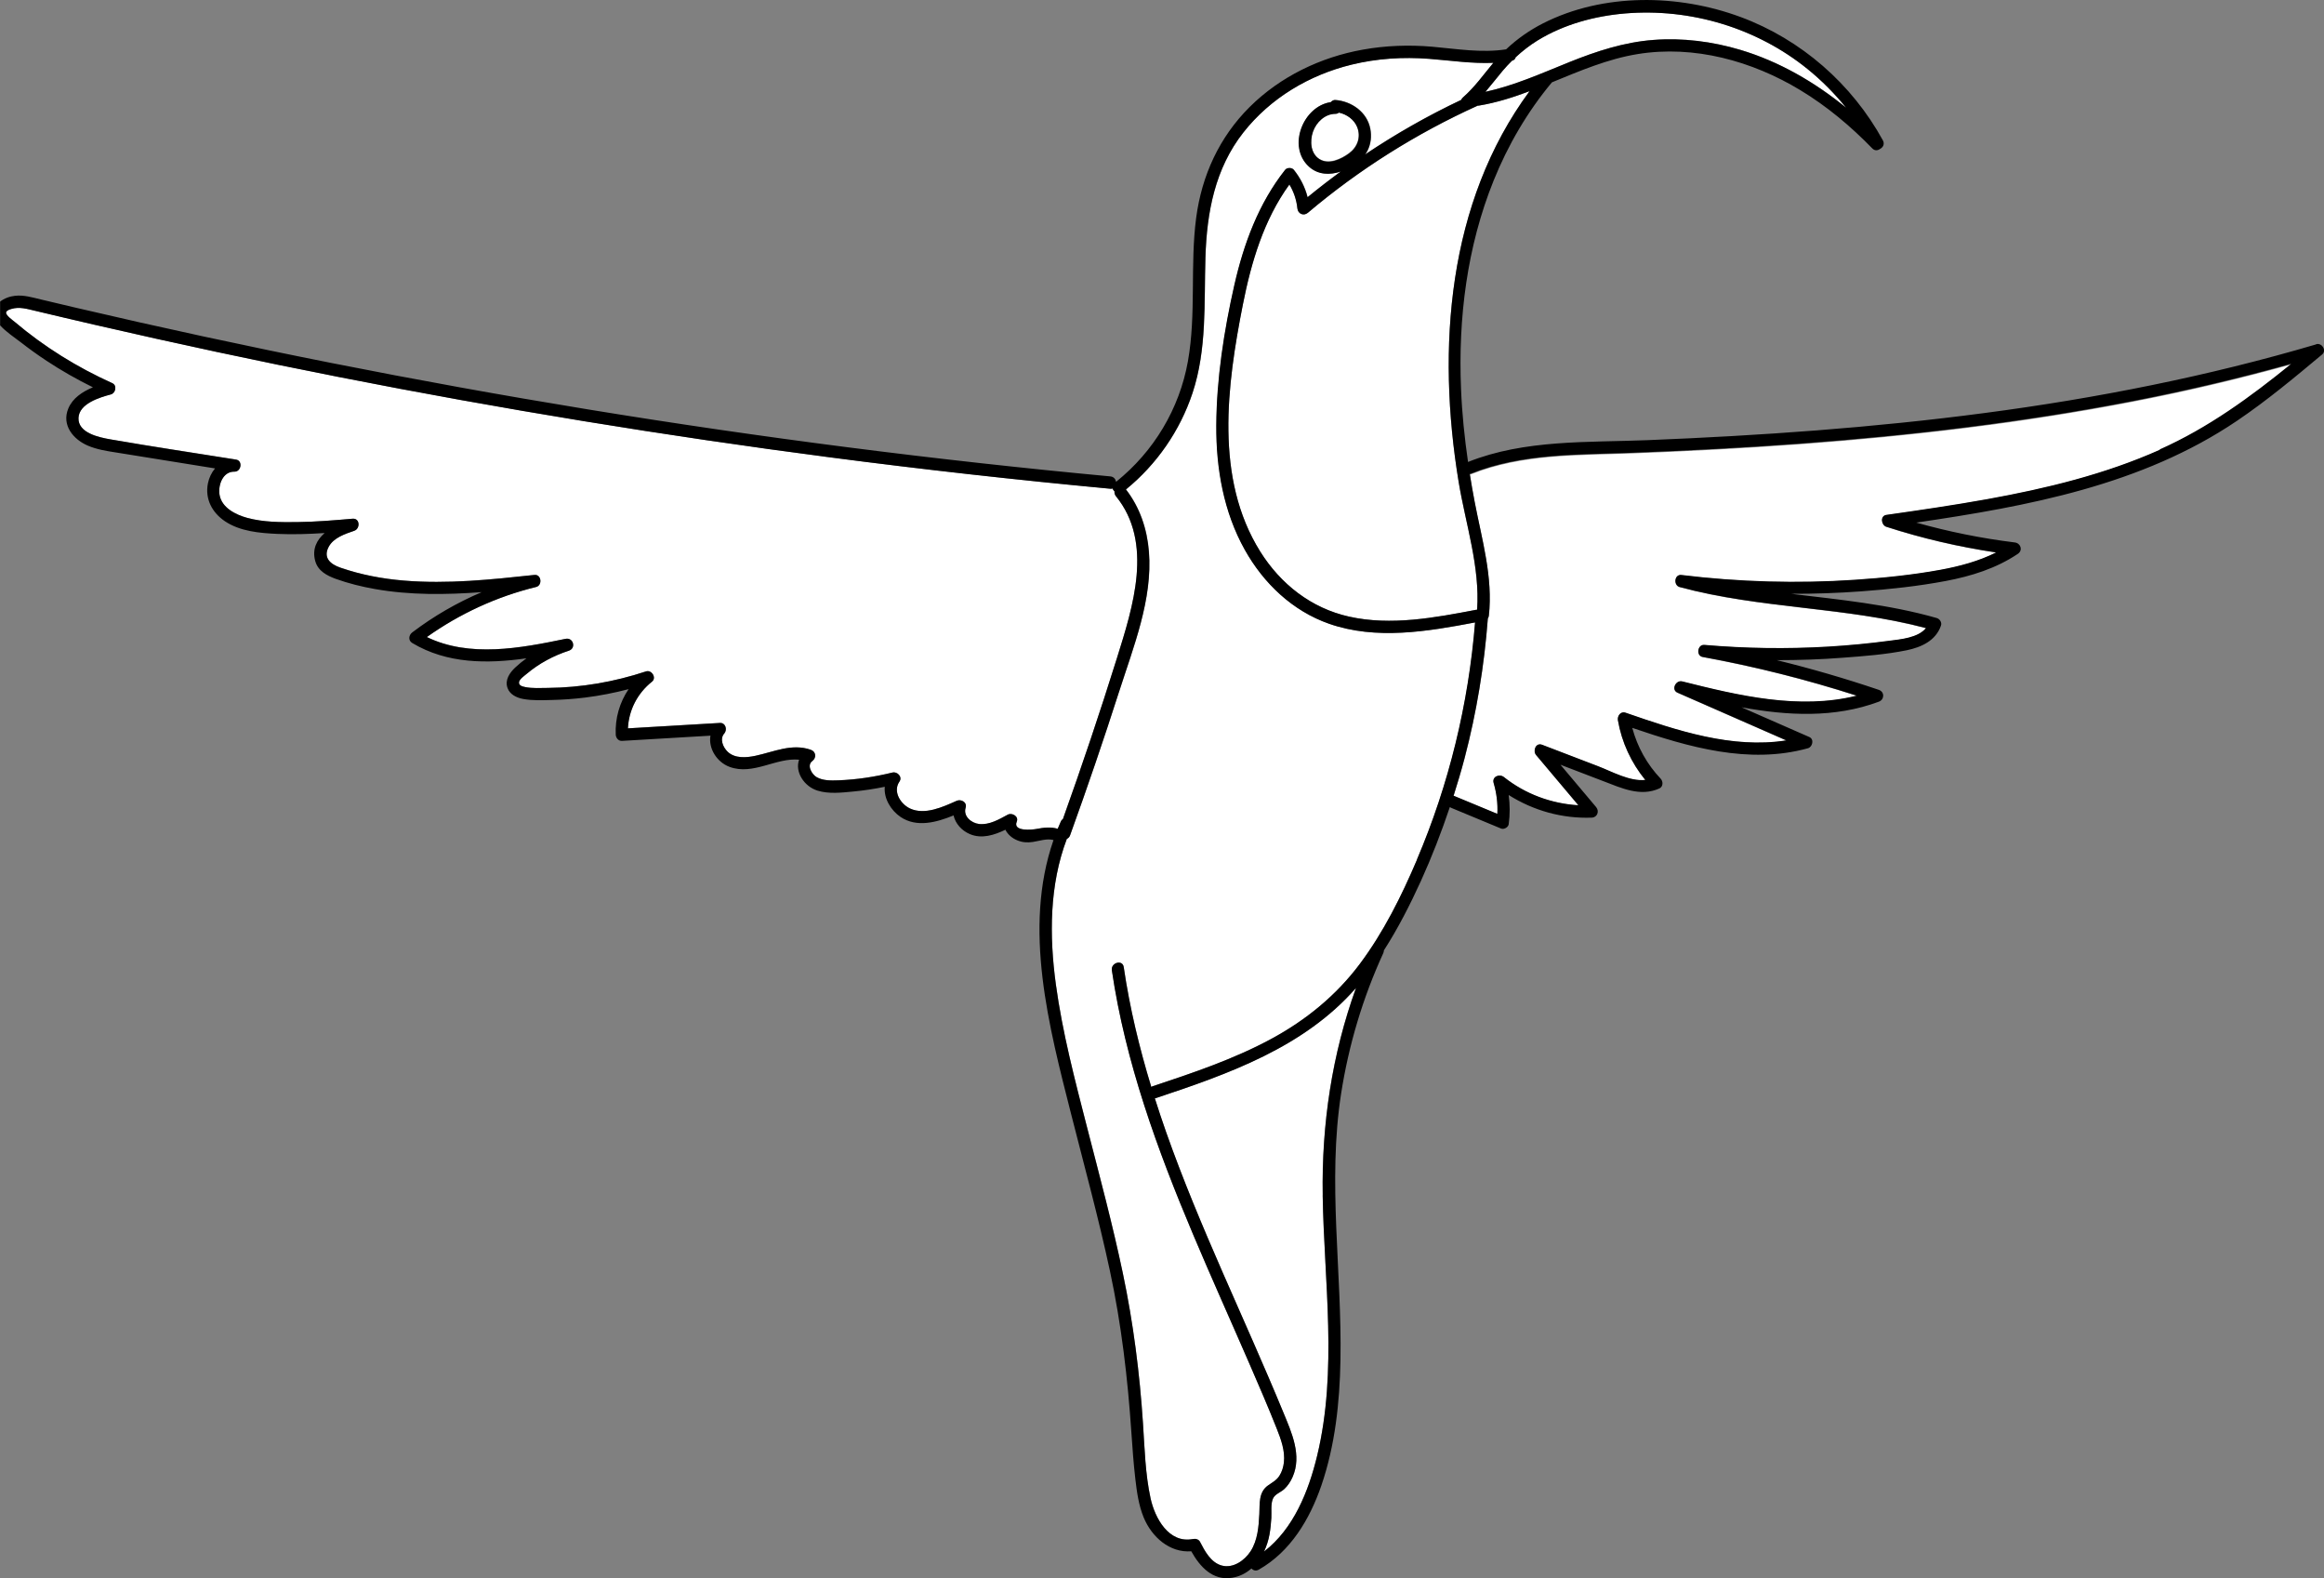
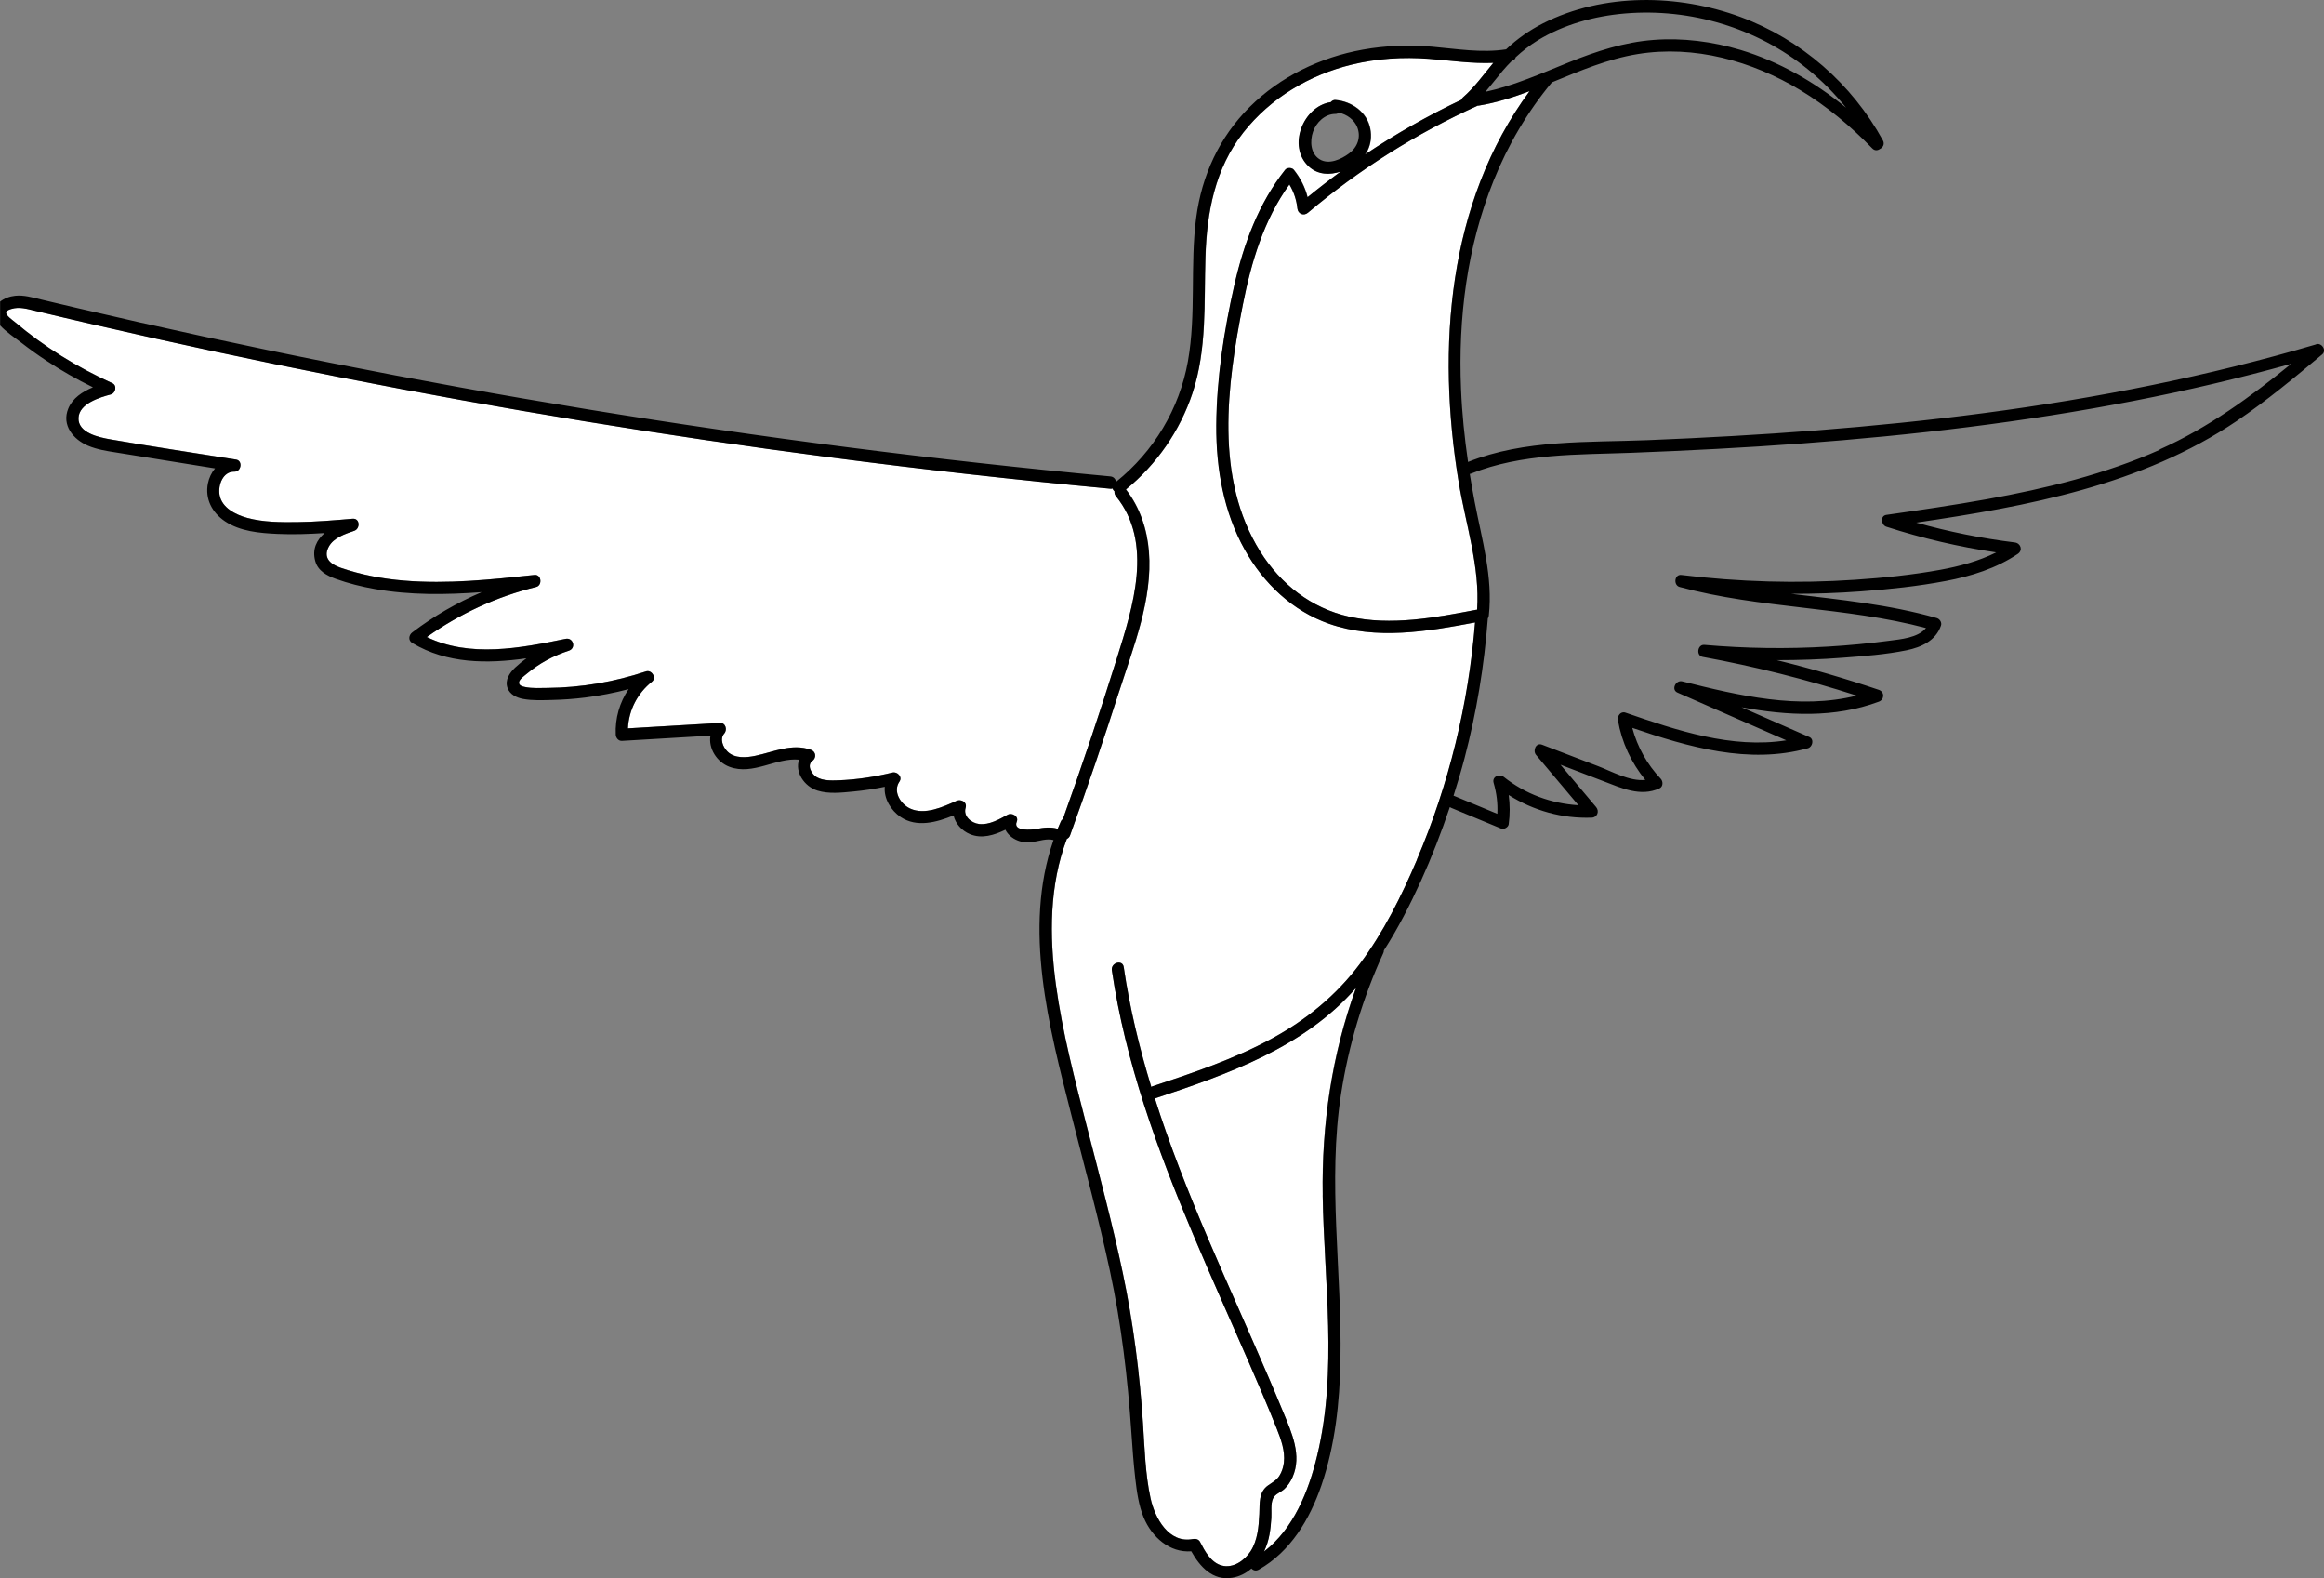
<svg xmlns="http://www.w3.org/2000/svg" id="Calque_2" viewBox="0 0 378.37 256.9">
  <rect x="0" y="0" width="378.37" height="256.9" fill="#808080" stroke="none" />
  <defs>
    <style>.cls-1{fill:#fff;}</style>
  </defs>
  <g id="Calque_4">
    <g>
-       <path class="cls-1" d="M214.85,25.88c1.51,.92,3.51-.04,4.78-.97,1.36-1.01,1.95-2.63,1.32-4.24-.49-1.24-1.69-2.1-2.98-2.38-.15,.12-.33,.2-.58,.2-1.69,0-3.11,1.37-3.65,2.91-.52,1.51-.41,3.57,1.1,4.49Z" />
      <path class="cls-1" d="M188.14,178.74s-.08,0-.13,.02c.59,1.84,1.2,3.68,1.84,5.51,5.49,15.56,12.8,30.38,19.08,45.61,1.36,3.29,3.06,7.01,1.5,10.54-.32,.72-.76,1.4-1.34,1.94-.59,.55-1.51,.82-1.84,1.54-.4,.91-.21,2.2-.27,3.18-.06,.89-.14,1.78-.3,2.66-.17,.95-.47,1.9-.89,2.79,4.82-3.7,7.25-9.8,8.65-15.6,3.35-13.88,1.13-28.3,.9-42.38-.19-11.59,1.51-22.95,5.42-33.76-8.45,9.67-20.76,14.01-32.63,17.95Z" />
      <path class="cls-1" d="M240.59,17.19c-9.97,4.52-19.3,10.37-27.66,17.44-.69,.58-1.62,.18-1.71-.71-.14-1.39-.59-2.71-1.3-3.89-4.17,5.73-6.23,12.68-7.58,19.56-2.58,13.08-4.62,28.27,2.83,40.18,3.32,5.3,8.3,9.22,14.46,10.59,6.84,1.53,13.99,.17,20.75-1.12,.04,0,.07,0,.1,0,.49-6.99-1.87-13.94-3-20.78-3.59-21.74-1.84-45.48,11.54-63.62-2.69,1.01-5.42,1.88-8.27,2.35-.06,0-.11,0-.16,0Z" />
-       <path class="cls-1" d="M242.4,100.25c-.02,.18-.08,.32-.16,.45-.58,7.68-1.84,15.3-3.79,22.75-.54,2.05-1.15,4.09-1.79,6.11,.05,.01,.09,.02,.14,.04,2.33,.97,4.66,1.93,6.99,2.9,.09-1.7-.12-3.38-.6-5.02-.31-1.05,.95-1.55,1.67-.97,3.48,2.76,7.73,4.33,12.13,4.59-2.3-2.73-4.59-5.45-6.89-8.18-.57-.68-.05-2.06,.97-1.67,3.05,1.17,6.11,2.34,9.16,3.51,2.14,.82,5.13,2.5,7.65,2.22-2.29-2.8-3.84-6.13-4.46-9.72-.12-.69,.44-1.5,1.23-1.23,8.33,2.89,17.32,5.91,26.19,4.51-5.91-2.59-11.81-5.18-17.72-7.77-1.08-.47-.28-2.09,.77-1.83,9.2,2.31,19.06,4.66,28.42,2.32-8.22-2.64-16.6-4.75-25.09-6.3-1.11-.2-.85-2.06,.27-1.96,6.71,.57,13.45,.67,20.17,.28,3.32-.2,6.63-.51,9.92-.95,1.84-.25,4.7-.47,6-2.07-13.14-3.49-26.96-3.13-40.1-6.68-1.06-.29-.87-2.1,.27-1.96,9.39,1.14,18.87,1.41,28.3,.78,4.62-.31,9.26-.78,13.81-1.61,3.17-.58,6.28-1.41,9.15-2.84-6.07-.91-12.04-2.29-17.88-4.18-.85-.27-1.05-1.78,0-1.93,5.49-.78,10.97-1.57,16.42-2.56,9.59-1.73,19.17-4.05,28.09-8.03,7.91-3.53,14.77-8.54,21.42-13.94-8.45,2.35-16.99,4.36-25.59,6.03-17.93,3.48-36.11,5.61-54.32,6.96-9.16,.67-18.33,1.15-27.5,1.5-8.76,.33-17.87,.07-26.14,3.39-.07,.03-.13,.02-.2,.04,.24,1.52,.51,3.05,.8,4.56,1.17,6.1,3,12.24,2.3,18.52Z" />
-       <path class="cls-1" d="M255.46,10.12c4.44-1.79,8.96-3.27,13.77-3.63,4.74-.36,9.57,.26,14.12,1.62,6.34,1.9,12.1,5.24,17.21,9.41-1.86-2.3-3.95-4.41-6.26-6.28-8.28-6.71-19.09-9.94-29.69-9.06-4.99,.42-9.99,1.77-14.28,4.4-1.29,.79-2.47,1.71-3.56,2.73-.07,.26-.26,.48-.6,.57-.52,.52-1.03,1.06-1.51,1.63-.95,1.13-1.85,2.31-2.81,3.43,4.72-1.03,9.15-3.02,13.62-4.82Z" />
      <path class="cls-1" d="M2.4,52.39c4.79,4.06,10.16,7.39,15.89,9.97,.81,.36,.53,1.62-.24,1.83-1.81,.48-5.17,1.49-5.27,3.82-.1,2.48,3.39,3.18,5.22,3.5,6.8,1.18,13.63,2.19,20.44,3.29,1.13,.18,.83,1.99-.27,1.96-1.88-.05-2.68,2.15-2.43,3.75,.34,2.14,2.65,3.27,4.53,3.78,2.6,.7,5.4,.71,8.07,.68,3.03-.03,6.05-.28,9.07-.55,1.19-.1,1.26,1.62,.27,1.96-1.49,.52-3.35,1.11-4.16,2.6-.96,1.78,.26,2.83,1.88,3.4,3.34,1.16,6.84,1.82,10.36,2.11,7.09,.59,14.2-.16,21.25-.92,1.14-.12,1.33,1.7,.27,1.96-6.41,1.56-12.42,4.33-17.79,8.15,6.98,3.39,15.27,1.81,22.59,.29,1.26-.26,1.76,1.53,.53,1.93-2.49,.81-4.83,2.06-6.84,3.75-.35,.3-1.23,.88-1.27,1.4-.04,.55,.59,.68,1,.77,1.17,.24,2.5,.15,3.69,.14,5.45-.05,10.83-.98,15.99-2.69,.91-.3,1.76,1.04,.97,1.67-2.37,1.9-3.77,4.62-3.92,7.6,4.99-.29,9.99-.59,14.98-.88,.93-.05,1.23,1.1,.71,1.71-.78,.9-.21,2.24,.54,2.97,1.17,1.14,3.04,.98,4.52,.67,3.01-.63,5.94-2.06,9.03-.98,.86,.3,.94,1.31,.24,1.83-.96,.72-.05,2.19,.7,2.62,1.05,.6,2.36,.56,3.53,.52,2.98-.11,5.93-.56,8.83-1.27,.79-.19,1.65,.72,1.13,1.47-1.11,1.59,.15,3.65,1.73,4.39,2.4,1.12,5.37-.27,7.57-1.25,.74-.33,1.75,.22,1.47,1.13-.42,1.38,.94,2.5,2.21,2.64,1.65,.18,3.26-.76,4.65-1.52,.69-.38,1.83,.27,1.47,1.13-.7,1.65,2.51,1.33,3.24,1.19,1.2-.23,2.31-.36,3.43-.02,.17-.41,.34-.81,.52-1.21,.08-.18,.2-.3,.33-.38,3.11-8.68,6.05-17.41,8.8-26.21,2.58-8.26,6-18.76-.17-26.34-.2-.25-.26-.52-.23-.78-.15-.13-.26-.29-.31-.47-.11,.03-.23,.05-.37,.04-15.25-1.43-30.47-3.12-45.65-5.11-26.74-3.49-53.37-7.84-79.83-13.05-13.35-2.63-26.65-5.47-39.9-8.53-3.25-.75-6.5-1.52-9.75-2.29-1.24-.3-2.5-.68-3.77-.29-.27,.08-.77,.22-.87,.54-.15,.47,1.12,1.34,1.4,1.58Z" />
      <path class="cls-1" d="M182.23,112.49c-2.52,7.86-5.2,15.68-8,23.45-.11,.3-.3,.48-.53,.59-2.85,7.51-2.86,15.78-1.79,23.67,1.07,7.87,3.1,15.6,5.08,23.28,2.04,7.92,4.16,15.81,5.84,23.81,1.7,8.08,2.73,16.19,3.27,24.43,.26,4.03,.37,8.19,1.23,12.14,.7,3.2,2.96,7.41,6.92,6.62,.42-.08,.92,.05,1.13,.46,.78,1.51,1.76,3.37,3.53,3.86,1.86,.51,3.74-.83,4.71-2.33,1.14-1.77,1.32-4.01,1.42-6.05,.08-1.7-.14-3.57,1.42-4.66,.7-.49,1.37-.82,1.85-1.57,.42-.64,.64-1.4,.73-2.16,.22-1.91-.48-3.81-1.18-5.55-1.41-3.55-2.93-7.06-4.45-10.56-3.04-6.99-6.17-13.93-9.13-20.95-5.85-13.86-11.05-28.11-13.25-43.05-.19-1.26,1.74-1.8,1.93-.53,.97,6.62,2.54,13.13,4.49,19.52,.06-.03,.1-.08,.17-.1,6.62-2.2,13.29-4.43,19.44-7.77,5.59-3.03,10.49-7.02,14.31-12.12,3.88-5.18,6.8-11.07,9.34-17.01,5.22-12.24,8.4-25.34,9.47-38.61-7.77,1.48-16.11,2.89-23.76,.22-5.97-2.08-10.67-6.57-13.73-12.04-3.45-6.16-4.68-13.23-4.64-20.23,.04-7.64,1.25-15.43,2.94-22.87,1.53-6.74,3.95-13.29,8.27-18.75,.31-.39,1.1-.39,1.41,0,1.08,1.36,1.82,2.84,2.24,4.46,7.66-6.29,16.05-11.62,25.01-15.85,.05-.14,.13-.27,.27-.39,1.91-1.65,3.35-3.71,4.96-5.64-3.49,.15-6.97-.37-10.47-.65-4.24-.33-8.5-.06-12.63,.95-6.88,1.68-13.18,5.43-17.59,11.02-4.64,5.89-5.96,13.01-6.19,20.34-.23,7.39,.26,14.96-2.1,22.08-2.03,6.14-5.83,11.62-10.84,15.7,2.27,2.93,3.44,6.43,3.74,10.12,.62,7.73-2.51,15.49-4.83,22.71ZM216.7,16.61c.19-.22,.45-.38,.74-.35,2.64,.21,5.15,1.96,5.68,4.67,.24,1.23,.1,2.48-.46,3.6-.55,1.09-1.53,1.92-2.55,2.54-2.14,1.3-4.99,1.86-6.99,0-3.54-3.28-.9-9.82,3.59-10.47Z" />
      <path d="M377.09,56.05c-17.64,5.2-35.72,8.77-53.95,11.17-18.2,2.4-36.53,3.68-54.87,4.42-9.72,.39-20.06-.13-29.26,3.55-.57-3.94-.98-7.9-1.14-11.89-.48-11.52,.97-23.15,5.3-33.89,2.33-5.78,5.51-11.23,9.5-16.01,0,0,0,0,0,0,4.55-1.86,9.08-3.81,13.96-4.6,9.19-1.49,18.63,1.12,26.49,5.88,4.32,2.61,8.19,5.86,11.71,9.48,.4,.41,.88,.35,1.24,.09,.48-.23,.81-.78,.49-1.39-5.04-9.2-13.32-16.44-23.17-20.09-10.15-3.76-22.36-3.94-32.15,1.02-2.19,1.11-4.24,2.54-6.03,4.24-4.01,.62-8.06-.08-12.06-.43-3.77-.32-7.56-.19-11.28,.48-6.88,1.23-13.42,4.38-18.4,9.32-4.95,4.92-7.81,11.16-8.72,18.04-1.02,7.74,.03,15.63-1.34,23.34-1.38,7.76-5.56,14.72-11.7,19.64-.08-.43-.38-.83-.92-.88-28.46-2.66-56.82-6.29-85.03-10.9-27.97-4.57-55.79-10.09-83.39-16.55-1.9-.45-3.81-.9-5.71-1.35-1.39-.33-2.75-.75-4.19-.6-.89,.09-1.79,.43-2.45,.95v3.87c.96,1.06,2.31,1.94,3.4,2.78,1.35,1.05,2.74,2.05,4.17,2.99,2.42,1.6,4.94,3.03,7.54,4.31-1.71,.71-3.31,1.76-4.01,3.45-1.13,2.71,.82,5.05,3.22,6.06,1.45,.61,2.97,.85,4.51,1.09,2.09,.34,4.18,.67,6.28,1.01,3.29,.53,6.59,1.06,9.88,1.59-.57,.68-.98,1.53-1.16,2.44-.5,2.53,.68,4.75,2.77,6.16,2.48,1.66,5.67,1.93,8.56,2.06,2.56,.12,5.11,.02,7.67-.14-1.28,1.13-2.07,2.62-1.52,4.58,.45,1.6,1.89,2.35,3.34,2.88,2.06,.74,4.2,1.27,6.35,1.65,5.76,1.02,11.59,.94,17.4,.51-4.01,1.71-7.81,3.9-11.3,6.55-.58,.44-.7,1.31,0,1.73,5.66,3.39,12.21,3.4,18.59,2.49-.64,.46-1.25,.96-1.83,1.5-.91,.86-1.72,2.03-1.25,3.33,.38,1.06,1.47,1.58,2.51,1.78,1.54,.29,3.21,.21,4.76,.17,1.79-.04,3.57-.17,5.35-.39,2.4-.3,4.76-.76,7.09-1.37-1.46,2.16-2.22,4.76-2.09,7.42,.03,.52,.44,1.03,1,1,4.81-.28,9.61-.56,14.42-.85-.36,2.06,1.03,4.3,3.09,5.07,3.84,1.44,7.57-1.53,11.34-1.16-.72,1.98,.82,4.36,2.99,5.03,1.85,.58,3.94,.33,5.83,.15,1.72-.16,3.43-.42,5.13-.77-.18,1.89,.99,3.85,2.6,4.93,2.62,1.74,5.84,.86,8.6-.27,.3,1.34,1.33,2.48,2.65,3.04,1.93,.82,3.97,.17,5.79-.71,.37,.77,1.12,1.4,1.95,1.73,.82,.34,1.64,.39,2.51,.26,1.07-.16,2.3-.61,3.37-.31-5.01,14.41-.73,30.43,2.9,44.72,2.15,8.46,4.46,16.89,6.29,25.42,1.87,8.71,2.89,17.41,3.49,26.28,.17,2.51,.35,5.02,.64,7.53,.25,2.14,.54,4.3,1.36,6.3,1.32,3.19,4.23,5.78,7.75,5.51,1.4,2.51,3.49,4.83,6.66,4.31,1.23-.2,2.27-.75,3.14-1.51,.28,.31,.72,.46,1.19,.19,5.17-2.93,8.3-8.2,10.19-13.69,2.24-6.53,2.99-13.52,3.11-20.39,.26-14.49-2.13-28.99,.11-43.42,1.23-7.88,3.53-15.58,6.86-22.84,.07-.15,.1-.3,.1-.45,2.31-3.59,4.26-7.42,6.03-11.3,1.78-3.92,3.34-7.95,4.71-12.03,.07,.05,.14,.09,.23,.13,2.71,1.12,5.42,2.25,8.12,3.37,.46,.19,1.16-.21,1.23-.7,.22-1.6,.21-3.19,0-4.76,4.03,2.54,8.71,3.86,13.53,3.68,.91-.04,1.26-1.05,.71-1.71-1.94-2.3-3.87-4.6-5.81-6.9,2.34,.9,4.68,1.79,7.02,2.69,2.93,1.12,6.02,2.57,9.1,1.16,.61-.28,.61-1.14,.2-1.57-2.24-2.36-3.8-5.18-4.63-8.28,9.16,3.13,18.97,5.98,28.59,3.32,.76-.21,1.06-1.47,.24-1.83-3.68-1.61-7.36-3.23-11.04-4.84,7.48,1.37,15.12,1.78,22.35-.91,.93-.34,.97-1.6,0-1.93-5.46-1.85-11-3.46-16.6-4.83,3.6,0,7.2-.12,10.78-.4,3.44-.26,6.96-.52,10.35-1.21,2.39-.49,4.75-1.56,5.59-4.02,.18-.51-.2-1.09-.7-1.23-7.74-2.21-15.74-2.98-23.71-3.94,3.81,.01,7.62-.12,11.42-.4,4.61-.34,9.25-.83,13.79-1.69,4.13-.78,8.2-2.05,11.71-4.41,.87-.59,.47-1.74-.5-1.86-5.42-.67-10.78-1.75-16.03-3.23,18.19-2.67,36.7-6.09,52.19-16.55,4.87-3.29,9.39-7.06,13.89-10.82,.78-.65-.06-1.94-.97-1.67Zm-139.6,22.41c1.13,6.84,3.49,13.79,3,20.78-.04,0-.07,0-.1,0-6.76,1.29-13.91,2.65-20.75,1.12-6.15-1.37-11.14-5.29-14.46-10.59-7.46-11.91-5.41-27.1-2.83-40.18,1.36-6.89,3.42-13.83,7.58-19.56,.71,1.18,1.16,2.5,1.3,3.89,.09,.88,1.02,1.29,1.71,.71,8.36-7.07,17.69-12.93,27.66-17.44,.06,0,.1,.02,.16,0,2.85-.47,5.59-1.34,8.27-2.35-13.38,18.13-15.13,41.88-11.54,63.62Zm-17.84-53.49c-1.27,.94-3.27,1.89-4.78,.97-1.51-.92-1.63-2.97-1.1-4.49,.53-1.54,1.95-2.91,3.65-2.91,.24,0,.43-.09,.58-.2,1.29,.28,2.49,1.14,2.98,2.38,.63,1.61,.04,3.24-1.32,4.24Zm26.52-15.08c.34-.09,.53-.3,.6-.57,1.1-1.02,2.28-1.94,3.56-2.73,4.29-2.63,9.29-3.98,14.28-4.4,10.6-.88,21.41,2.34,29.69,9.06,2.31,1.87,4.4,3.98,6.26,6.28-5.1-4.16-10.87-7.51-17.21-9.41-4.55-1.36-9.38-1.98-14.12-1.62-4.81,.36-9.32,1.84-13.77,3.63-4.47,1.8-8.9,3.79-13.62,4.82,.96-1.12,1.86-2.3,2.81-3.43,.48-.57,.99-1.11,1.51-1.63Zm-77.39,125.03c-.73,.14-3.93,.47-3.24-1.19,.36-.86-.78-1.5-1.47-1.13-1.4,.76-3,1.7-4.65,1.52-1.27-.14-2.63-1.26-2.21-2.64,.28-.91-.73-1.46-1.47-1.13-2.2,.98-5.17,2.36-7.57,1.25-1.58-.74-2.84-2.79-1.73-4.39,.52-.75-.34-1.66-1.13-1.47-2.9,.71-5.85,1.16-8.83,1.27-1.17,.04-2.48,.08-3.53-.52-.75-.43-1.66-1.91-.7-2.62,.7-.52,.62-1.53-.24-1.83-3.09-1.09-6.02,.34-9.03,.98-1.47,.31-3.34,.46-4.52-.67-.75-.73-1.33-2.07-.54-2.97,.53-.6,.22-1.76-.71-1.71-4.99,.29-9.99,.59-14.98,.88,.15-2.99,1.54-5.7,3.92-7.6,.79-.63-.06-1.97-.97-1.67-5.17,1.71-10.55,2.64-15.99,2.69-1.19,.01-2.52,.1-3.69-.14-.42-.09-1.05-.22-1-.77,.04-.51,.92-1.1,1.27-1.4,2.01-1.69,4.35-2.94,6.84-3.75,1.23-.4,.73-2.19-.53-1.93-7.32,1.52-15.61,3.1-22.59-.29,5.37-3.81,11.38-6.58,17.79-8.15,1.07-.26,.87-2.09-.27-1.96-7.05,.76-14.16,1.51-21.25,.92-3.52-.29-7.02-.95-10.36-2.11-1.62-.56-2.84-1.61-1.88-3.4,.81-1.49,2.66-2.08,4.16-2.6,1-.35,.93-2.07-.27-1.96-3.02,.26-6.04,.51-9.07,.55-2.67,.03-5.48,.02-8.07-.68-1.88-.51-4.18-1.64-4.53-3.78-.25-1.59,.55-3.8,2.43-3.75,1.1,.03,1.4-1.78,.27-1.96-6.81-1.09-13.64-2.1-20.44-3.29-1.84-.32-5.33-1.03-5.22-3.5,.1-2.33,3.45-3.34,5.27-3.82,.77-.2,1.05-1.46,.24-1.83-5.72-2.58-11.1-5.91-15.89-9.97-.28-.24-1.55-1.1-1.4-1.58,.1-.32,.6-.46,.87-.54,1.27-.38,2.53,0,3.77,.29,3.25,.78,6.5,1.54,9.75,2.29,13.25,3.06,26.55,5.91,39.9,8.53,26.46,5.21,53.09,9.56,79.83,13.05,15.18,1.98,30.4,3.68,45.65,5.11,.14,.01,.26,0,.37-.04,.05,.18,.16,.34,.31,.47-.03,.26,.03,.53,.23,.78,6.17,7.58,2.75,18.08,.17,26.34-2.75,8.8-5.69,17.53-8.8,26.21-.13,.08-.25,.2-.33,.38-.18,.4-.35,.81-.52,1.21-1.12-.34-2.22-.21-3.43,.02Zm46.57,59.63c.23,14.08,2.45,28.5-.9,42.38-1.4,5.79-3.83,11.89-8.65,15.6,.42-.89,.72-1.84,.89-2.79,.16-.88,.24-1.77,.3-2.66,.06-.99-.14-2.28,.27-3.18,.32-.73,1.25-1,1.84-1.54,.58-.54,1.02-1.22,1.34-1.94,1.57-3.53-.14-7.24-1.5-10.54-6.28-15.24-13.59-30.06-19.08-45.61-.64-1.83-1.26-3.66-1.84-5.51,.04,0,.08,0,.13-.02,11.87-3.94,24.18-8.28,32.63-17.95-3.91,10.81-5.61,22.17-5.42,33.76Zm15.35-54.63c-2.53,5.94-5.45,11.82-9.34,17.01-3.83,5.1-8.72,9.09-14.31,12.12-6.15,3.34-12.82,5.57-19.44,7.77-.07,.02-.11,.07-.17,.1-1.95-6.39-3.52-12.9-4.49-19.52-.19-1.27-2.11-.73-1.93,.53,2.2,14.95,7.4,29.19,13.25,43.05,2.96,7.02,6.1,13.96,9.13,20.95,1.52,3.5,3.04,7.01,4.45,10.56,.69,1.75,1.4,3.64,1.18,5.55-.09,.76-.32,1.51-.73,2.16-.48,.75-1.15,1.07-1.85,1.57-1.56,1.1-1.34,2.96-1.42,4.66-.1,2.05-.28,4.28-1.42,6.05-.97,1.5-2.85,2.84-4.71,2.33-1.77-.49-2.75-2.35-3.53-3.86-.21-.41-.71-.54-1.13-.46-3.96,.79-6.22-3.42-6.92-6.62-.86-3.95-.96-8.11-1.23-12.14-.54-8.24-1.57-16.34-3.27-24.43-1.68-8-3.8-15.9-5.84-23.81-1.97-7.68-4.01-15.41-5.08-23.28-1.07-7.89-1.06-16.16,1.79-23.67,.23-.1,.43-.29,.53-.59,2.81-7.77,5.48-15.58,8-23.45,2.32-7.23,5.45-14.98,4.83-22.71-.3-3.69-1.47-7.19-3.74-10.12,5.01-4.08,8.8-9.56,10.84-15.7,2.36-7.12,1.87-14.69,2.1-22.08,.22-7.33,1.55-14.44,6.19-20.34,4.41-5.59,10.71-9.34,17.59-11.02,4.13-1.01,8.4-1.28,12.63-.95,3.51,.27,6.98,.8,10.47,.65-1.61,1.92-3.05,3.98-4.96,5.64-.14,.12-.22,.25-.27,.39-5.44,2.57-10.67,5.55-15.66,8.89,.14-.19,.27-.39,.38-.6,.57-1.12,.7-2.38,.46-3.6-.52-2.71-3.04-4.46-5.68-4.67-.29-.02-.56,.13-.74,.35-4.49,.65-7.13,7.19-3.59,10.47,1.49,1.38,3.44,1.42,5.22,.82-1.84,1.34-3.65,2.74-5.41,4.18-.41-1.62-1.15-3.09-2.24-4.46-.31-.39-1.11-.39-1.41,0-4.32,5.47-6.74,12.02-8.27,18.75-1.69,7.44-2.9,15.24-2.94,22.87-.04,7,1.19,14.07,4.64,20.23,3.06,5.46,7.76,9.95,13.73,12.04,7.65,2.67,16,1.26,23.76-.22-1.07,13.26-4.25,26.36-9.47,38.61Zm120.93-66.71c-8.92,3.98-18.51,6.3-28.09,8.03-5.45,.98-10.94,1.78-16.42,2.56-1.05,.15-.85,1.66,0,1.93,5.84,1.89,11.82,3.28,17.88,4.18-2.86,1.43-5.98,2.26-9.15,2.84-4.56,.83-9.2,1.3-13.81,1.61-9.43,.64-18.91,.36-28.3-.78-1.14-.14-1.33,1.68-.27,1.96,13.13,3.55,26.96,3.2,40.1,6.68-1.3,1.6-4.16,1.83-6,2.07-3.29,.44-6.61,.75-9.92,.95-6.72,.4-13.46,.3-20.17-.28-1.11-.09-1.38,1.76-.27,1.96,8.49,1.55,16.87,3.66,25.09,6.3-9.36,2.34-19.22-.01-28.42-2.32-1.05-.26-1.85,1.36-.77,1.83,5.91,2.59,11.81,5.18,17.72,7.77-8.87,1.4-17.85-1.62-26.19-4.51-.79-.27-1.35,.54-1.23,1.23,.62,3.6,2.17,6.92,4.46,9.72-2.52,.28-5.5-1.4-7.65-2.22-3.05-1.17-6.11-2.34-9.16-3.51-1.02-.39-1.55,.99-.97,1.67,2.3,2.73,4.59,5.45,6.89,8.18-4.4-.26-8.65-1.82-12.13-4.59-.73-.58-1.98-.07-1.67,.97,.48,1.64,.69,3.33,.6,5.02-2.33-.97-4.66-1.93-6.99-2.9-.05-.02-.1-.03-.14-.04,.64-2.02,1.25-4.06,1.79-6.11,1.96-7.45,3.21-15.07,3.79-22.75,.08-.13,.14-.27,.16-.45,.7-6.27-1.13-12.42-2.3-18.52-.29-1.52-.56-3.04-.8-4.56,.07-.01,.13,0,.2-.04,8.28-3.32,17.39-3.06,26.14-3.39,9.17-.35,18.34-.82,27.5-1.5,18.21-1.34,36.39-3.48,54.32-6.96,8.61-1.67,17.15-3.68,25.59-6.03-6.65,5.4-13.52,10.42-21.42,13.94Z" />
    </g>
  </g>
</svg>